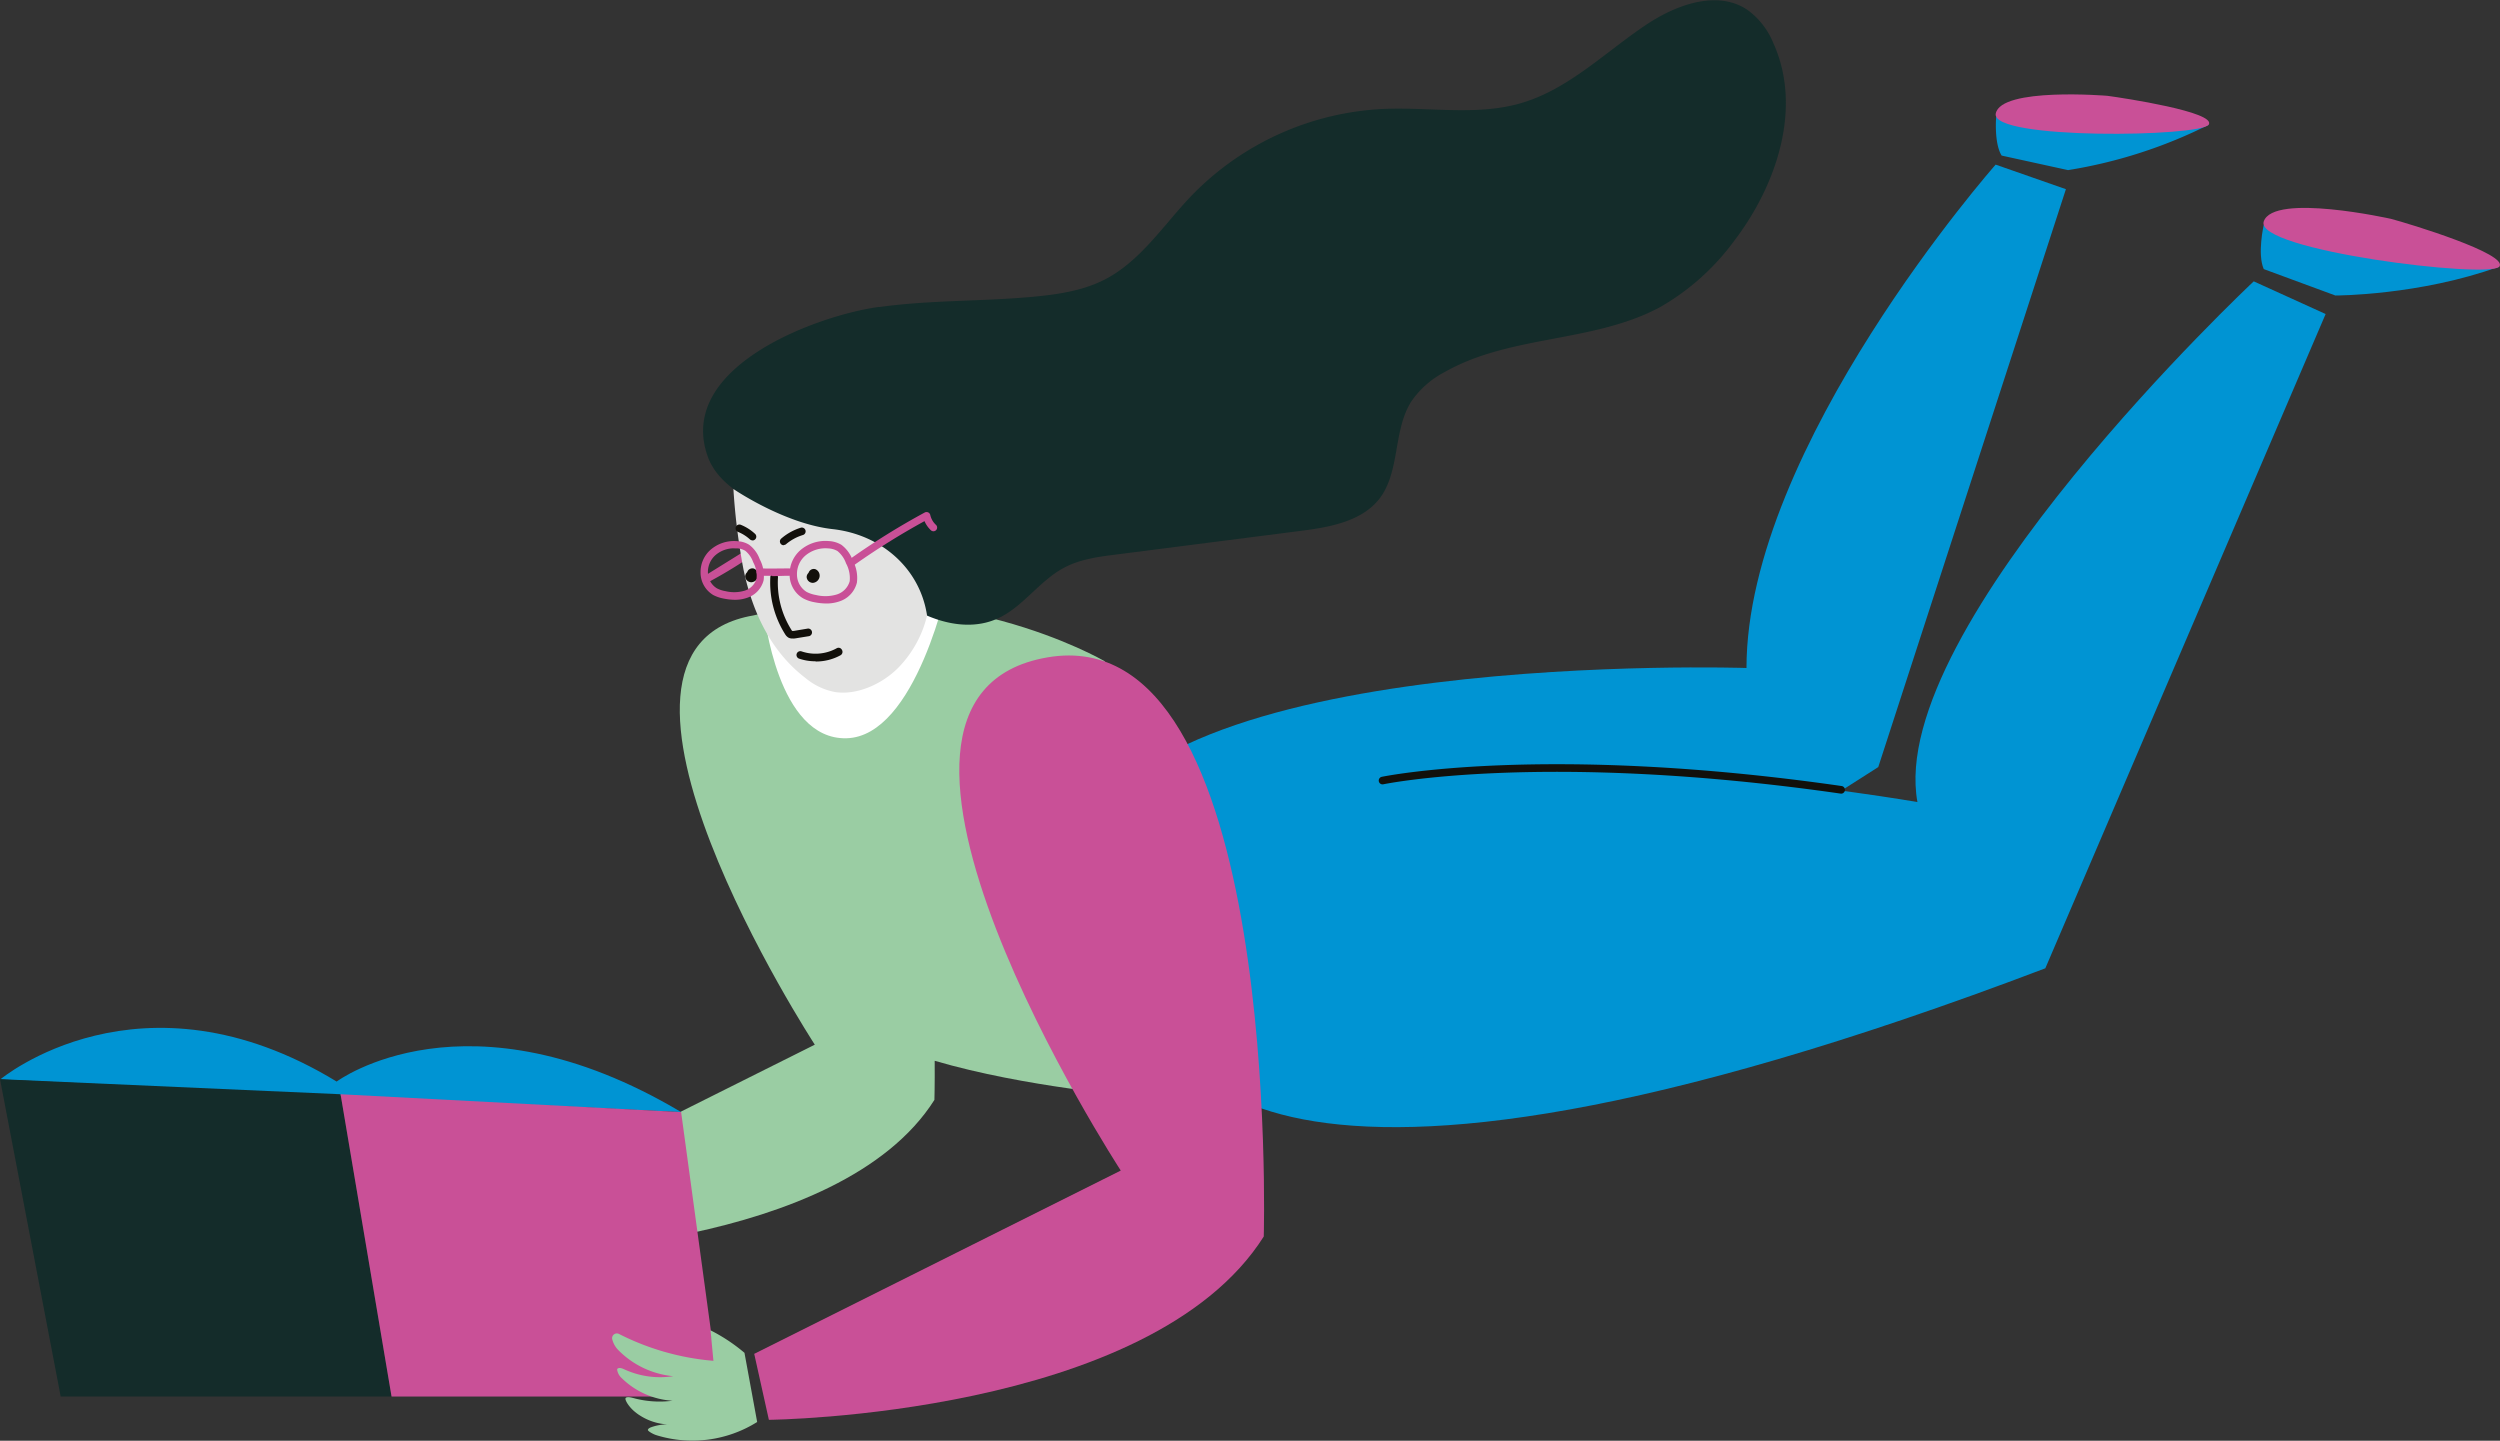
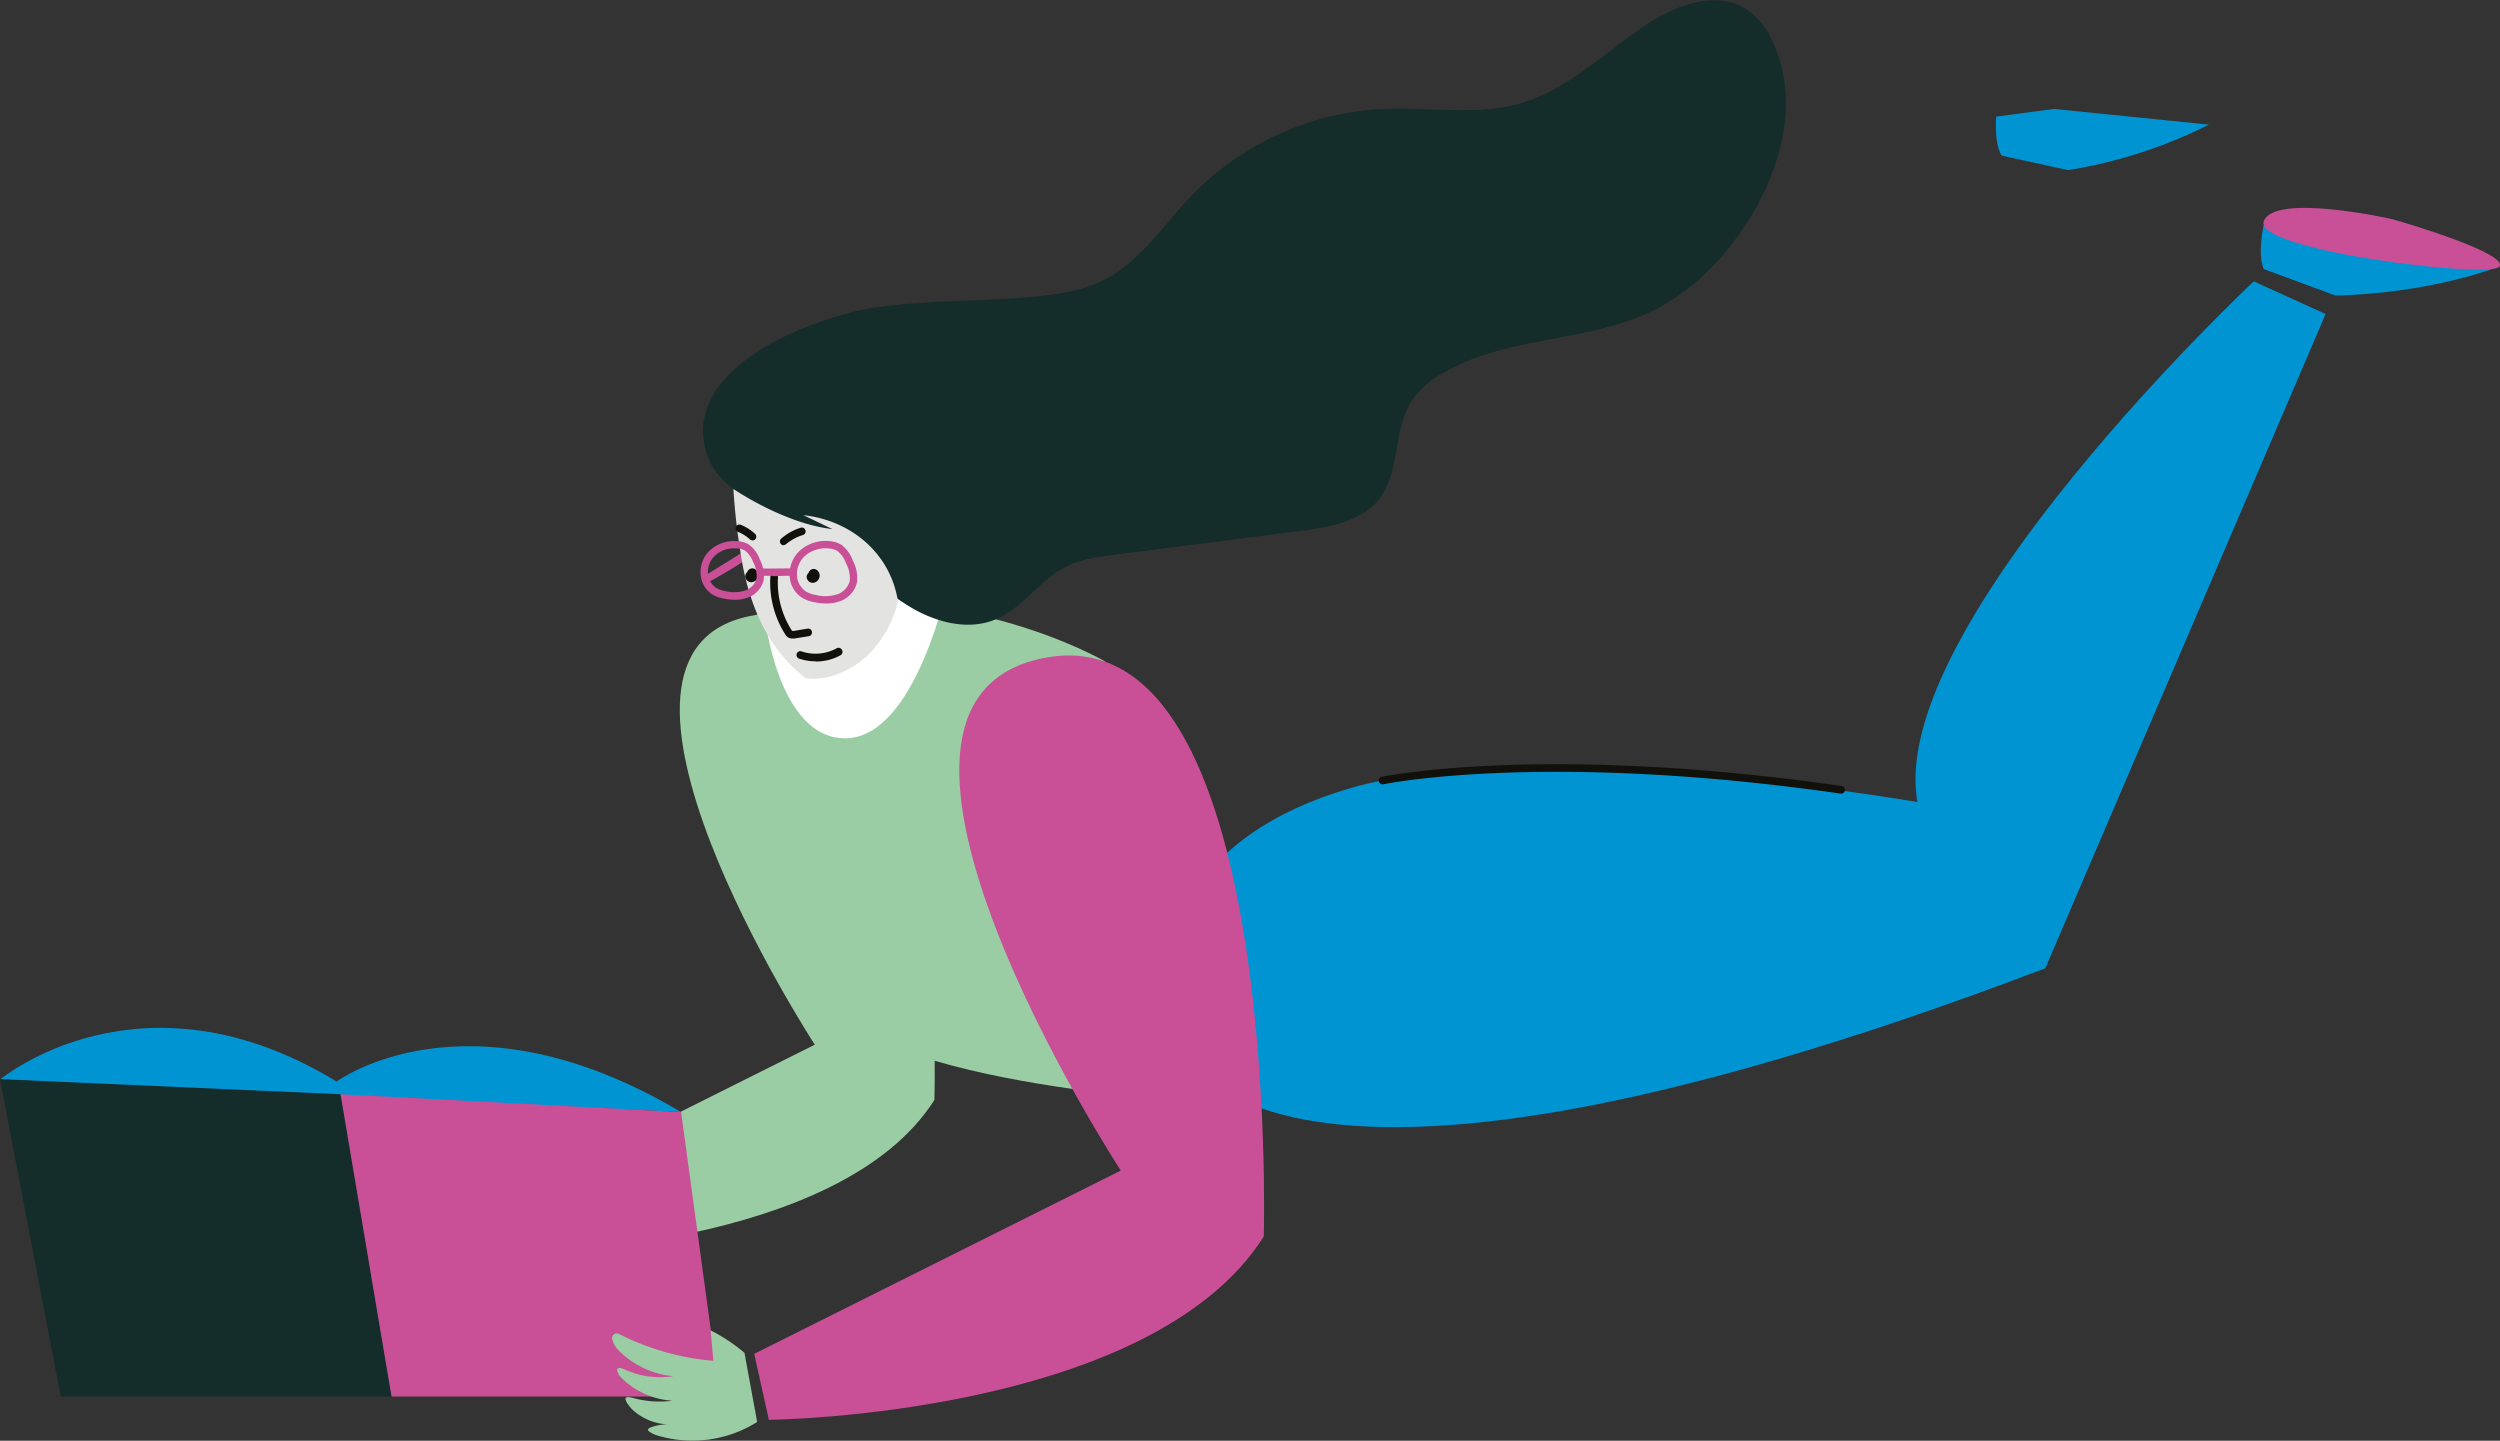
<svg xmlns="http://www.w3.org/2000/svg" viewBox="0 0 458.95 264.49">
  <rect x="0" y="0" width="458.95" height="264.49" fill="#333333" stroke="none" />
  <defs>
    <style>.cls-1{fill:#c95097;}.cls-2{fill:#0094d3;}.cls-3{fill:#9acda3;}.cls-4{fill:#fff;}.cls-5{fill:#142c2a;}.cls-6{fill:#e3e3e2;}.cls-7{fill:#12100b;}</style>
  </defs>
  <g id="Слой_2" data-name="Слой 2">
    <g id="Слой_1-2" data-name="Слой 1">
      <path class="cls-1" d="M138.58,100a.67.67,0,1,1,.82,1.07,86.06,86.06,0,0,1-9.15,5.69.68.68,0,0,1-.33.09.68.68,0,0,1-.33-1.27" />
      <path class="cls-2" d="M352,147.24s-71-12.33-104.31-2.49c-29.58,8.76-33.62,27.14-34.21,38.29s15.26,50.48,162-5.28L426.94,57.65l-13.2-6S346.16,115,352,147.24" />
-       <path class="cls-2" d="M320.62,122.63s-111.36-3.7-122,32.54,61,40,61,40l85.19-54.35L379.26,34.73l-12.9-4.51s-45.74,51.85-45.74,92.41" />
      <path class="cls-3" d="M208.59,201.25l-5.79-79.86s-29.06-17-64.48-8.41c-36,6.19,11.26,78.8,11.26,78.8L93.29,219.93l2.25,10.14s58.54-.57,76-28.15c0,0,.08-2.71.05-7.18,16.69,4.89,37,6.51,37,6.51" />
      <path class="cls-1" d="M232,227s3.36-113.72-39.71-106.32,13.46,94.21,13.46,94.21l-67.29,33.65,2.69,12.11s70-.67,90.85-33.65" />
      <path class="cls-4" d="M140.29,112.53s2.37,23.32,15.11,23,18.76-28.22,19.08-30.61-34.19,7.65-34.19,7.65" />
      <path class="cls-5" d="M161.34,56.38c9.71-1.37,19.59-1,29.35-2,4.11-.43,8.27-1.12,12-3,6.68-3.39,10.9-10.08,16.08-15.49A52.54,52.54,0,0,1,253.93,20c8.48-.38,17.2,1.31,25.35-1.08,8.68-2.55,15.35-9.3,22.87-14.34,5.53-3.7,13.05-6.48,18.6-2.8a14.1,14.1,0,0,1,4.79,6.11c5.37,11.81.7,26-7.18,36.33a44,44,0,0,1-13.47,12.09c-12.19,6.65-27.63,5.11-39.69,12a16.75,16.75,0,0,0-6.15,5.45c-3.32,5.31-2,12.72-5.75,17.71C250,95.78,244,96.8,238.53,97.49l-33.62,4.31c-3.26.41-6.6.86-9.51,2.39-4.65,2.44-7.67,7.39-12.49,9.46-5.27,2.27-11.48.52-16.33-2.54-7.55-4.75-13.43-11.22-21.41-15.45C140,92.92,132.27,90,130,84c-6.14-16.5,19.81-26.05,31.31-27.65" />
-       <path class="cls-6" d="M152.81,97.13c-8.88-1-18.17-7.36-18.17-7.36a117.69,117.69,0,0,0,1.84,14.72c.29,1.39.63,2.78,1.05,4.14,1.83,6.05,5,11.76,10.34,15.84a11.94,11.94,0,0,0,5.34,2.56c4.09.68,8.81-1.49,11.76-4.51a20.6,20.6,0,0,0,5.22-9.51c-1.3-8.73-8.5-14.91-17.38-15.88" />
+       <path class="cls-6" d="M152.81,97.13c-8.88-1-18.17-7.36-18.17-7.36a117.69,117.69,0,0,0,1.84,14.72c.29,1.39.63,2.78,1.05,4.14,1.83,6.05,5,11.76,10.34,15.84c4.09.68,8.81-1.49,11.76-4.51a20.6,20.6,0,0,0,5.22-9.51c-1.3-8.73-8.5-14.91-17.38-15.88" />
      <path class="cls-7" d="M338,145.69h-.1c-54.35-7.81-83.65-1.77-83.94-1.71a.7.7,0,0,1-.3-1.37c.3-.06,29.82-6.16,84.44,1.69a.71.71,0,0,1,.59.8.7.7,0,0,1-.69.6" />
      <path class="cls-2" d="M415.58,41.28s-1.22,5.32,0,8.12l13.15,4.85s15.47,0,30.11-5.32l-31.23-7.65Z" />
      <path class="cls-1" d="M438.91,40.17s-21.53-4.81-23.33.48,41.51,10.6,43.25,8.29-16.57-7.89-19.92-8.77" />
      <path class="cls-2" d="M366.46,21.41s-.43,4.83,1,7.15l12.19,2.67a88.8,88.8,0,0,0,25.87-8.35L377.06,20Z" />
-       <path class="cls-1" d="M386.88,17.59s-19.55-1.62-20.5,3.26,37.87,4.29,39.12,2S389.94,18,386.88,17.59" />
      <path class="cls-2" d="M61.82,198.54s23.89-17.8,63.23,5.62l-125-6s25.76-21.58,61.82.43" />
      <polygon class="cls-5" points="11.14 256.37 71.88 256.37 62.52 200.88 0 198.11 11.14 256.37" />
      <polygon class="cls-1" points="71.88 256.37 132.15 256.37 125.04 204.16 62.52 200.88 71.88 256.37" />
      <path class="cls-3" d="M136.67,248.35a31.93,31.93,0,0,0-6.23-4.13l.53,5.6a46.83,46.83,0,0,1-17.33-4.93.87.87,0,0,0-1.26.91,4.3,4.3,0,0,0,1.22,2.14,16.28,16.28,0,0,0,10,4.7,15.71,15.71,0,0,1-9.11-1.31l0,0c-1-.44-1.2,0-1.2.07a2.59,2.59,0,0,0,.85,1.6,14.6,14.6,0,0,0,9.32,4.15,18.47,18.47,0,0,1-6.83-.4h0l-.17-.05-.44-.11c-.5-.12-1.14-.19-1.2.16s.69,1.67,2,2.64a.39.39,0,0,0,.1.08,5.72,5.72,0,0,0,.57.39h0a10.34,10.34,0,0,0,5.27,1.64,8.61,8.61,0,0,0-3.37.57c-.22.11-.44.25-.45.44s.74.66,1.38.9l.44.14,0,0A22.38,22.38,0,0,0,139,261.05Z" />
      <path class="cls-7" d="M145.43,117.22a1.53,1.53,0,0,1-.66-.15,1.78,1.78,0,0,1-.65-.66,17.78,17.78,0,0,1-2.7-10.5.71.71,0,0,1,.74-.65.7.7,0,0,1,.66.74,16.26,16.26,0,0,0,2.48,9.65.75.75,0,0,0,.13.18l.25,0,2.64-.44a.71.71,0,0,1,.24,1.39l-2.66.43a2.7,2.7,0,0,1-.47,0" />
      <path class="cls-7" d="M149.69,121.4a9.37,9.37,0,0,1-3-.49.71.71,0,0,1-.43-.9.7.7,0,0,1,.89-.43,8,8,0,0,0,6.41-.55.69.69,0,0,1,1,.27.71.71,0,0,1-.27,1,9.4,9.4,0,0,1-4.53,1.14" />
      <path class="cls-7" d="M143.88,100.1a.7.7,0,0,1-.46-1.23,10.05,10.05,0,0,1,3.61-2,.7.7,0,0,1,.4,1.34,8.71,8.71,0,0,0-3.1,1.67.65.65,0,0,1-.45.17" />
      <path class="cls-7" d="M138.14,99.2a.71.71,0,0,1-.47-.18,7.45,7.45,0,0,0-2.17-1.37.7.7,0,1,1,.54-1.29A8.53,8.53,0,0,1,138.61,98a.7.7,0,0,1-.47,1.22" />
      <path class="cls-7" d="M149.09,105c-.5-.18-1.05.42-1,1a1.14,1.14,0,0,0,1.16,1,1.35,1.35,0,0,0,1.2-1.08,1.28,1.28,0,0,0-.77-1.43,1,1,0,0,0-1.28.85" />
      <path class="cls-7" d="M137.81,104.89c-.5-.18-1.05.42-1,1a1.14,1.14,0,0,0,1.16,1,1.35,1.35,0,0,0,1.2-1.08,1.28,1.28,0,0,0-.77-1.43,1,1,0,0,0-1.27.85" />
      <path class="cls-1" d="M146.31,105.5a3.75,3.75,0,0,0,1.78,3.17,5.83,5.83,0,0,0,1.7.56,7.28,7.28,0,0,0,3.84-.1,3.55,3.55,0,0,0,2.36-2.44,5.7,5.7,0,0,0-.68-3.28,5,5,0,0,0-1.57-2.25,3.59,3.59,0,0,0-1.67-.48,5.72,5.72,0,0,0-4.33,1.41,4.47,4.47,0,0,0-1.43,3.41m5.39,5.29a11.54,11.54,0,0,1-2.17-.23,6.9,6.9,0,0,1-2.1-.72,5,5,0,0,1-2.47-4.33,5.81,5.81,0,0,1,1.85-4.4,7.08,7.08,0,0,1,5.36-1.78,5,5,0,0,1,2.3.69,6.14,6.14,0,0,1,2.07,2.85,6.76,6.76,0,0,1,.77,4.09,4.83,4.83,0,0,1-3.23,3.45,7.24,7.24,0,0,1-2.38.38" />
      <path class="cls-1" d="M134.83,100.66a5.2,5.2,0,0,0-3.56,1.32,4.14,4.14,0,0,0-1.31,3.14A3.45,3.45,0,0,0,131.6,108a5.08,5.08,0,0,0,1.57.52,6.72,6.72,0,0,0,3.55-.09,3.24,3.24,0,0,0,2.17-2.24,5.19,5.19,0,0,0-.63-3,4.59,4.59,0,0,0-1.45-2.08,3.19,3.19,0,0,0-1.53-.44l-.45,0m.1,9.44a10.67,10.67,0,0,1-2-.21,6.81,6.81,0,0,1-2-.67,4.78,4.78,0,0,1-2.32-4.09,5.44,5.44,0,0,1,1.74-4.13,6.58,6.58,0,0,1,5-1.66,4.52,4.52,0,0,1,2.17.65,5.76,5.76,0,0,1,1.95,2.66,6.5,6.5,0,0,1,.72,3.85,4.55,4.55,0,0,1-3.05,3.24,6.66,6.66,0,0,1-2.24.36" />
-       <path class="cls-1" d="M156.36,103.9a.66.66,0,0,1-.55-.28.68.68,0,0,1,.16-.94,132.25,132.25,0,0,1,13.82-8.61.72.72,0,0,1,.61,0,.7.7,0,0,1,.38.47,3.48,3.48,0,0,0,1.06,1.83.68.68,0,0,1-.92,1,5,5,0,0,1-1.2-1.7,132.88,132.88,0,0,0-13,8.13.69.69,0,0,1-.39.12" />
      <path class="cls-1" d="M141.77,105.71l-2.19,0a.68.68,0,0,1,0-1.36c2.15.05,3.25,0,5.27,0a.68.68,0,0,1,.69.65.67.67,0,0,1-.65.7c-1.25,0-2.14.07-3.15.07" />
    </g>
  </g>
</svg>